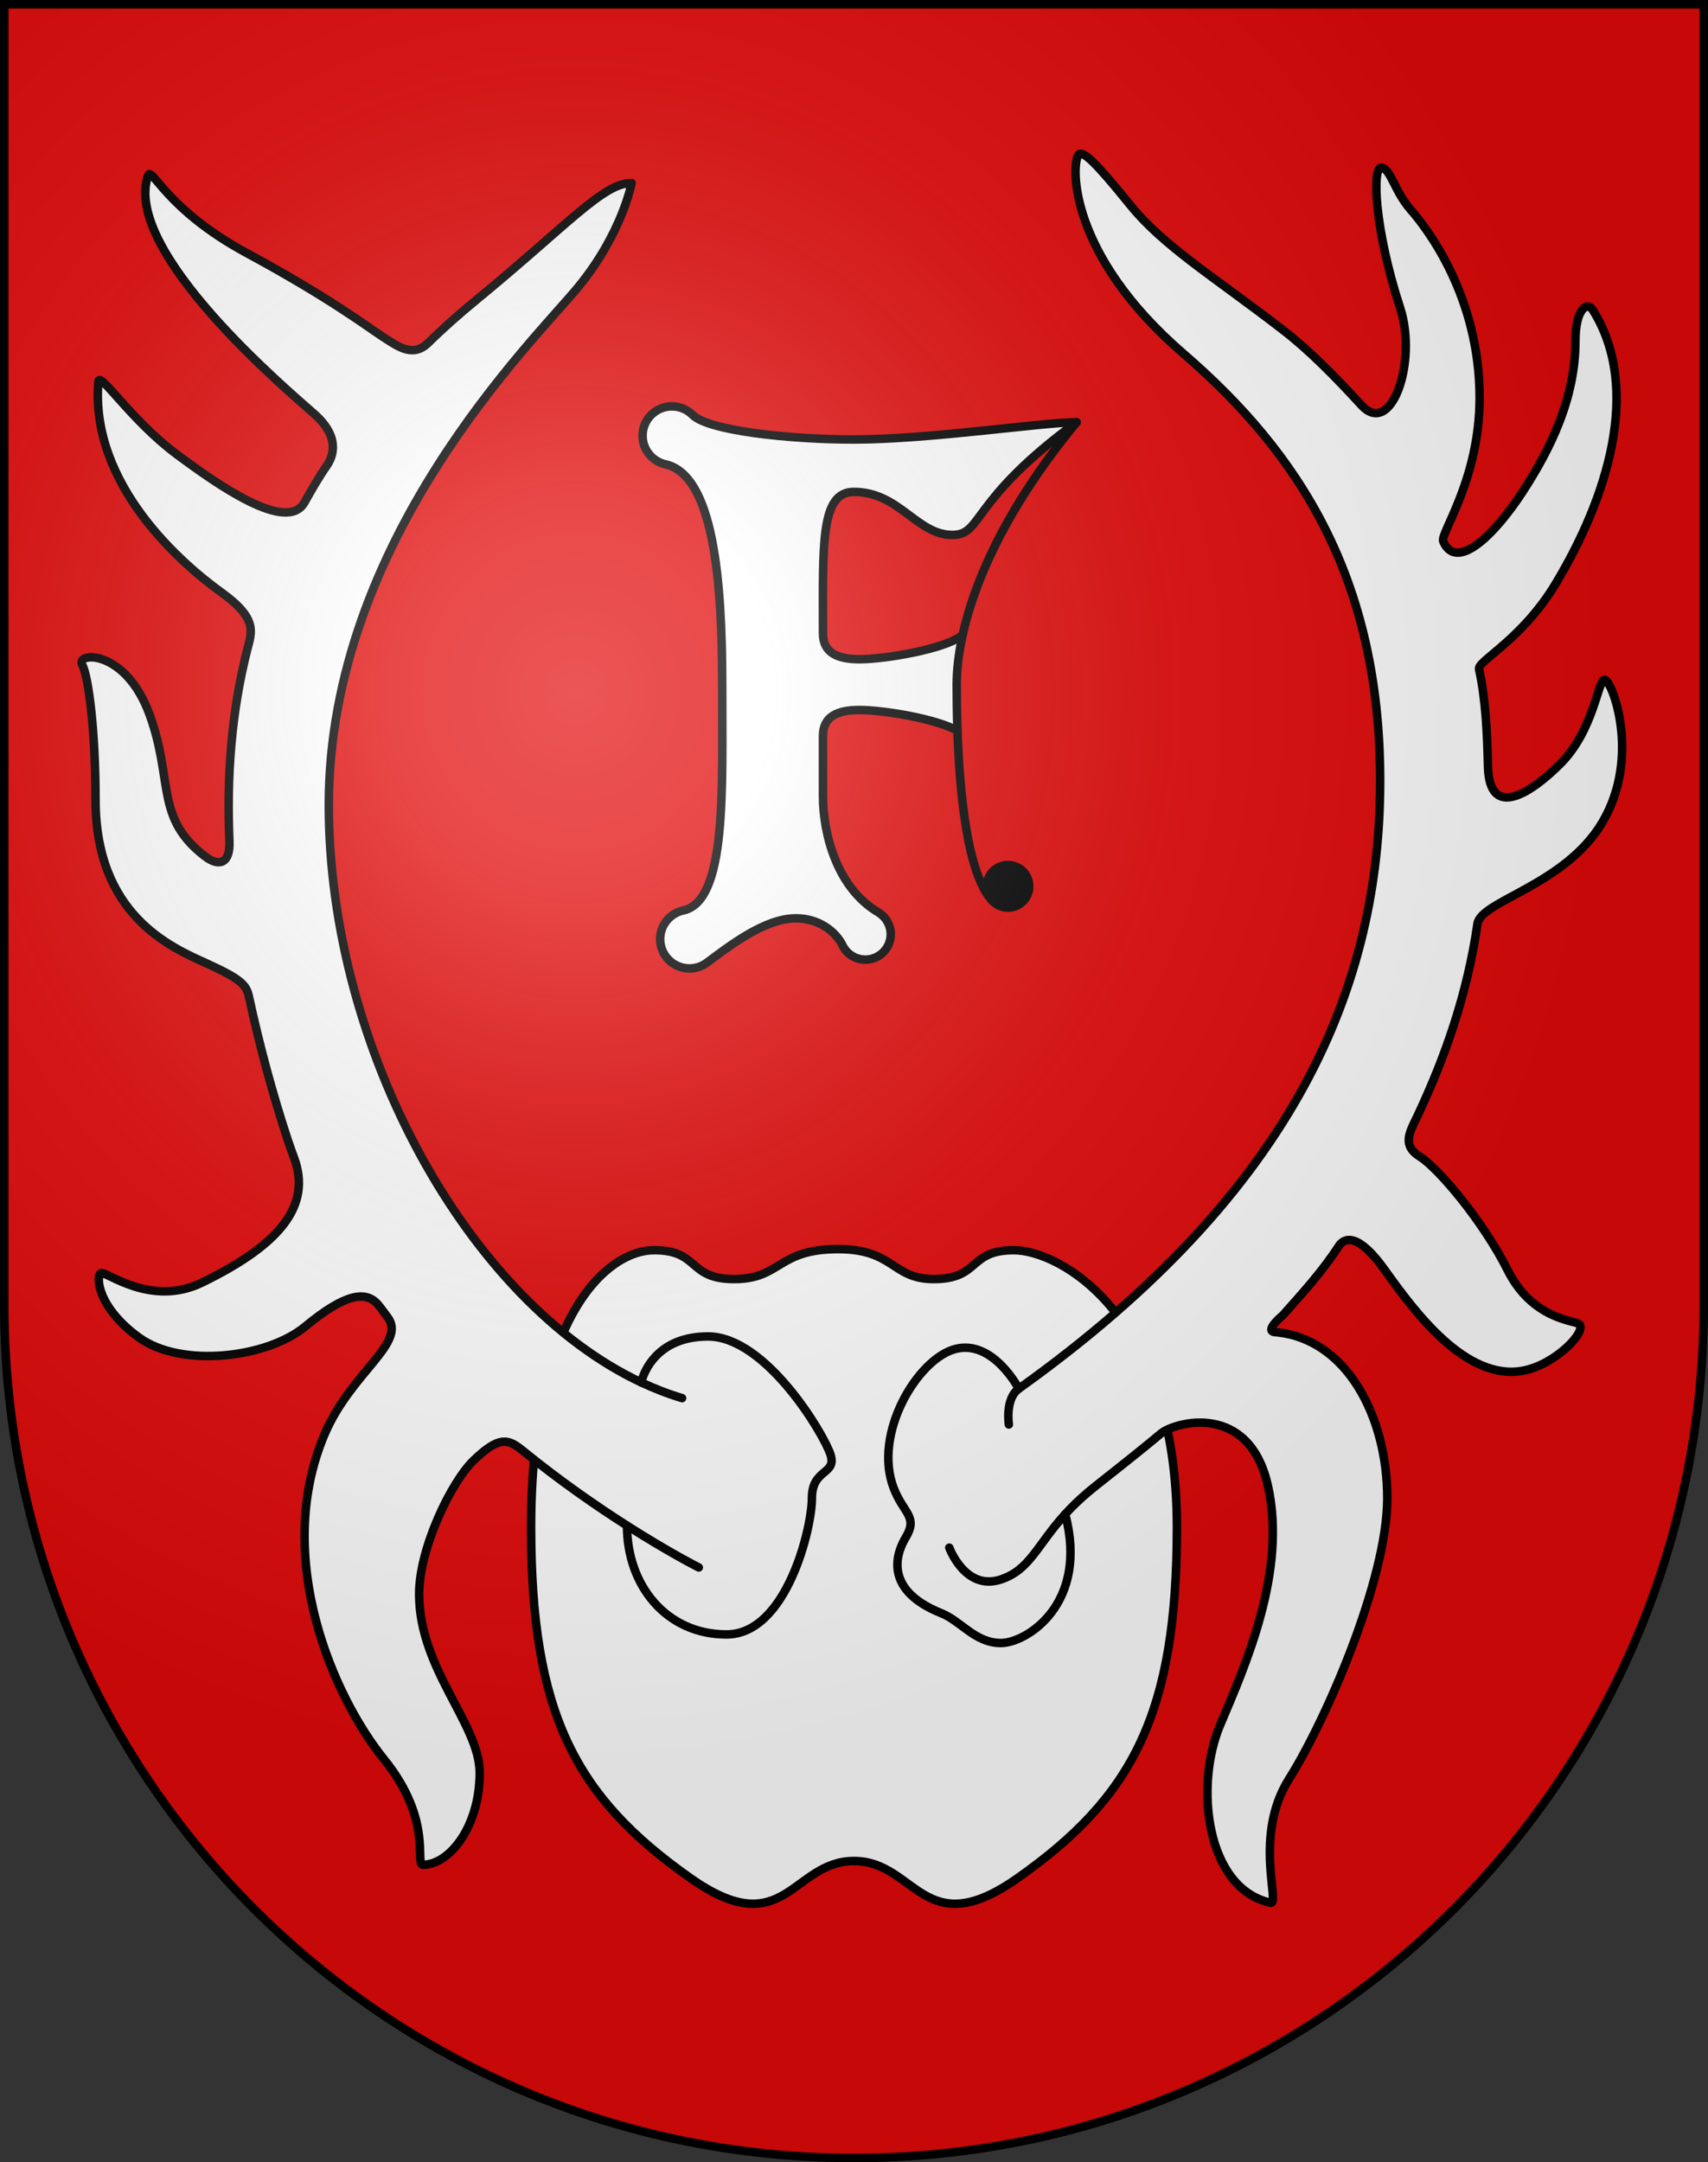
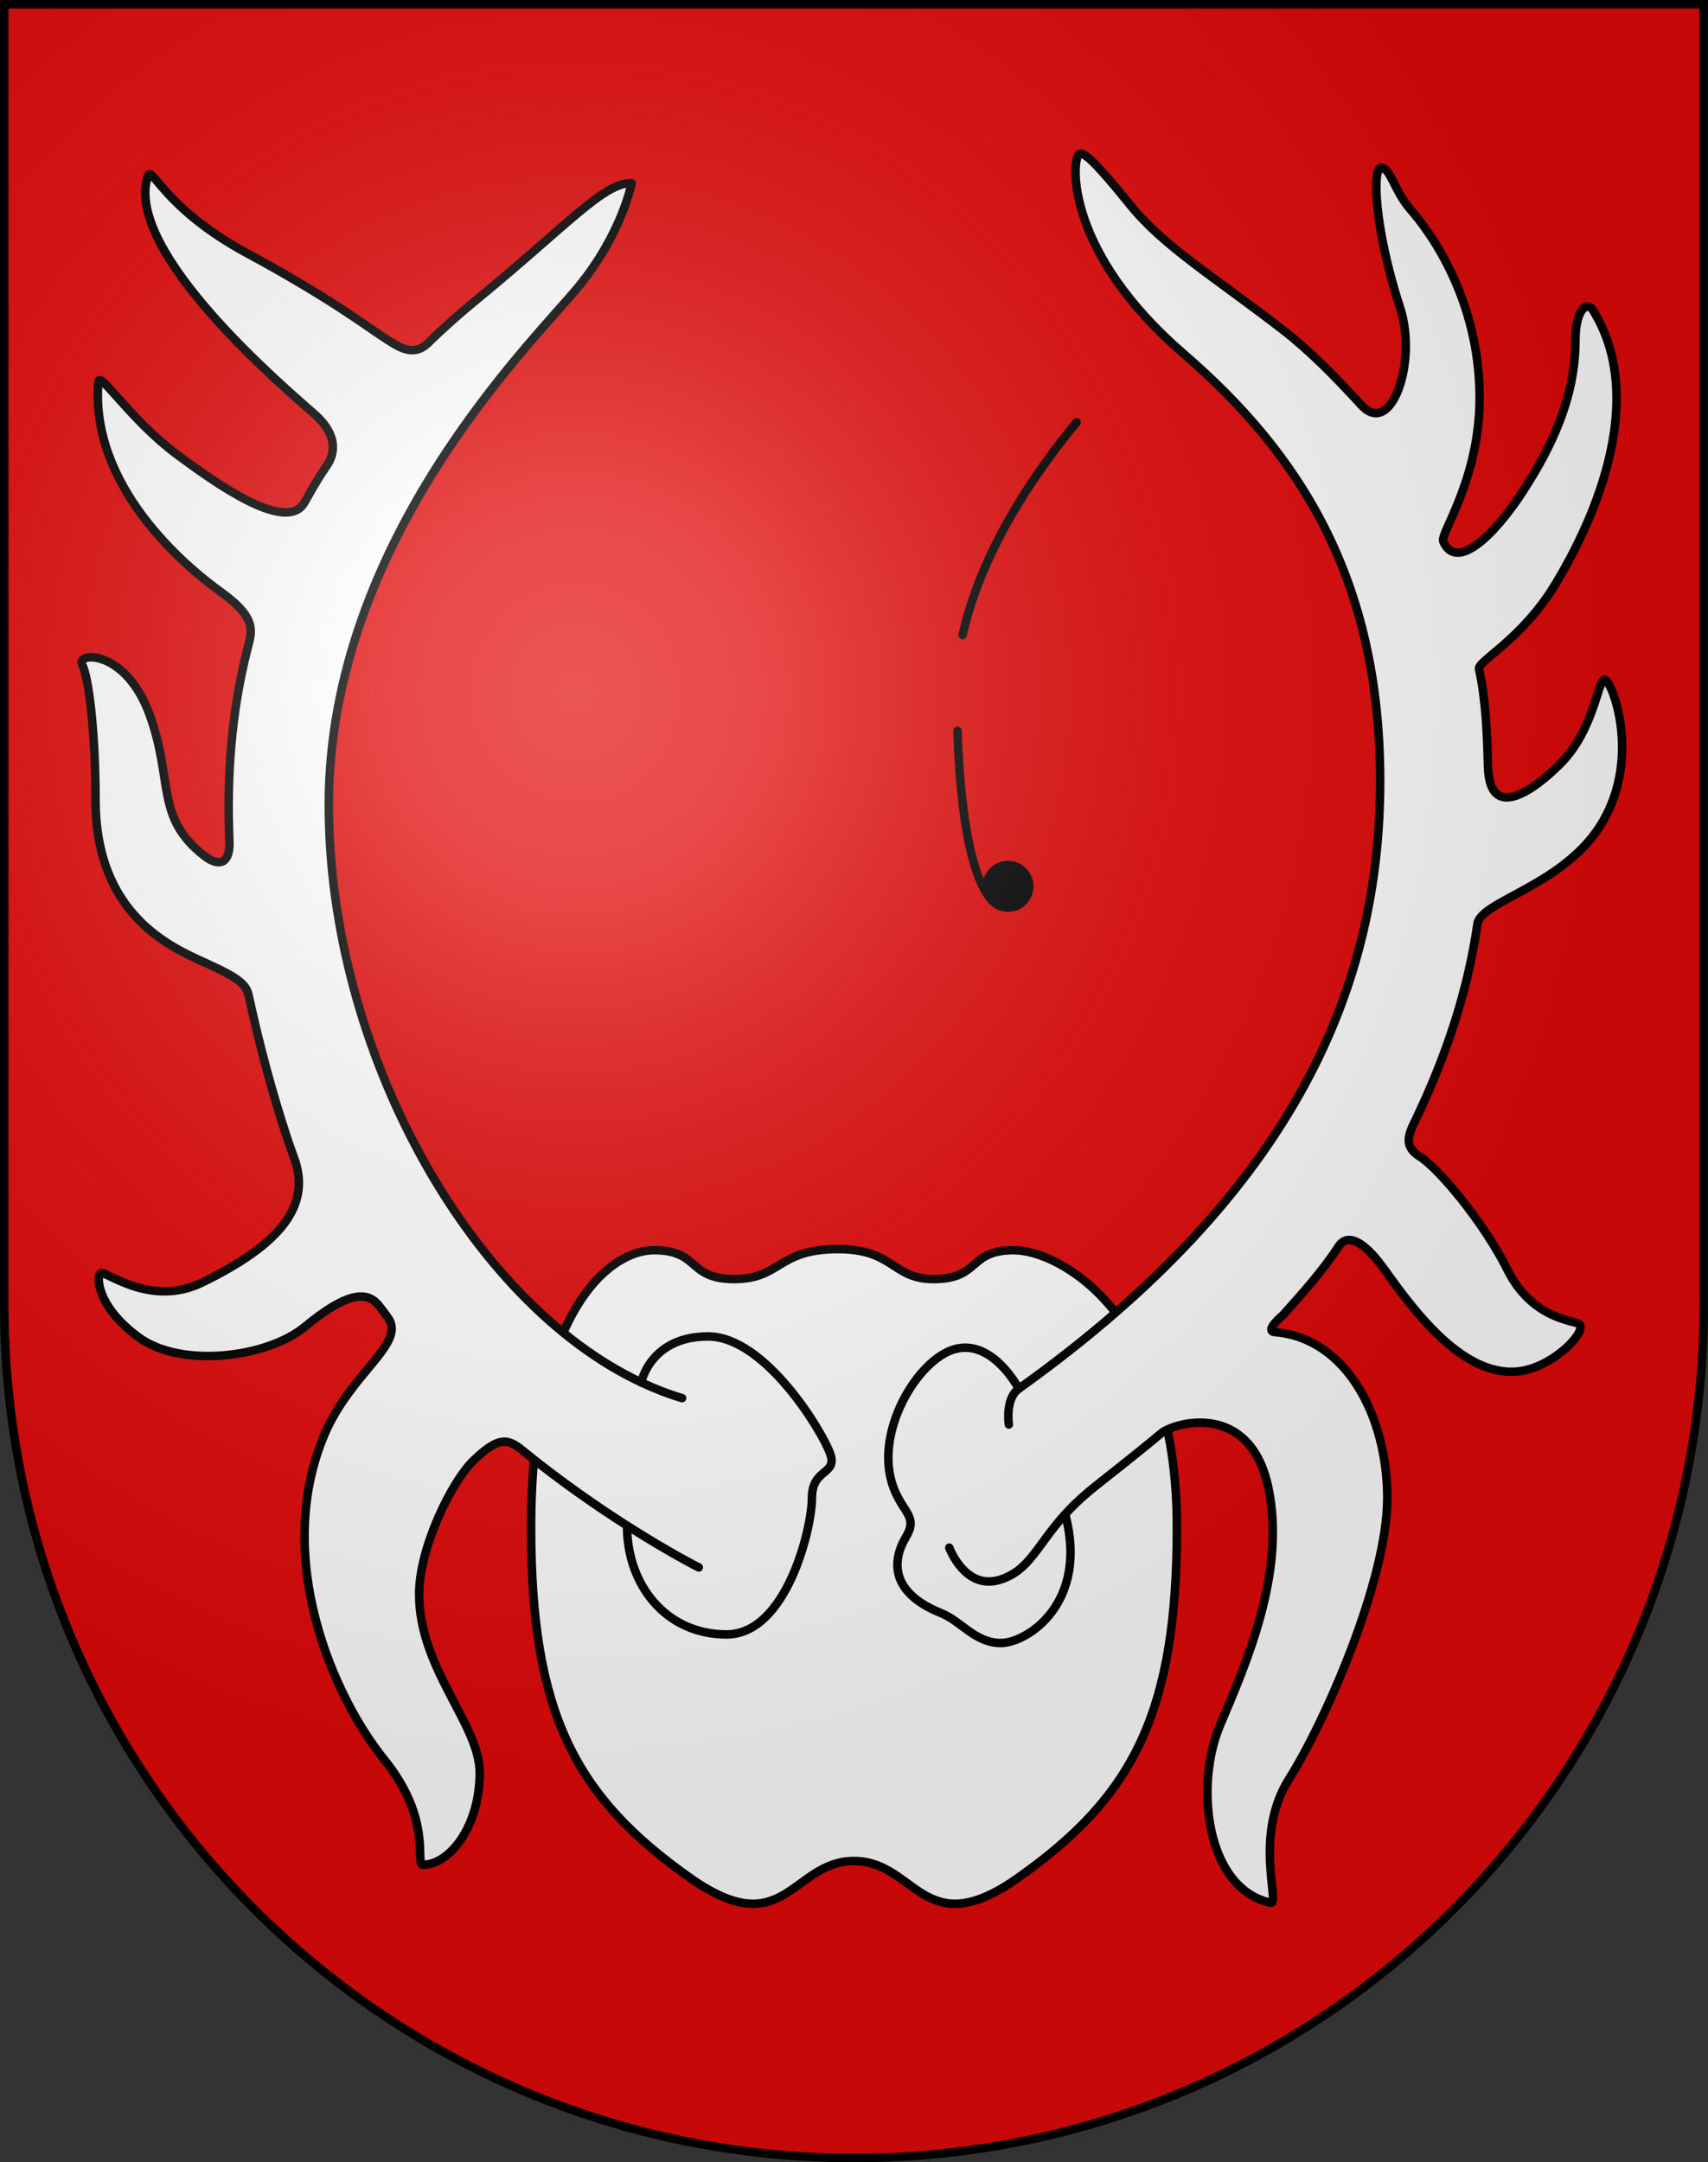
<svg xmlns="http://www.w3.org/2000/svg" xmlns:ns1="http://sodipodi.sourceforge.net/DTD/sodipodi-0.dtd" xmlns:ns2="http://www.inkscape.org/namespaces/inkscape" xmlns:xlink="http://www.w3.org/1999/xlink" height="763" width="603" version="1.0" id="svg20" ns1:version="0.32" ns2:version="0.46" ns1:docname="Forel-coat_of_arms.svg" ns1:docbase="C:\Documents and Settings\Steve\Bureau\Blason Villages Suisse pour Wikipédia (par Delta-9)" ns2:output_extension="org.inkscape.output.svg.inkscape">
  <rect width="100%" height="100%" fill="#333333" stroke="none" />
  <defs id="defs29">
    <ns2:perspective ns1:type="inkscape:persp3d" ns2:vp_x="0 : 381.5 : 1" ns2:vp_y="0 : 1000 : 0" ns2:vp_z="603 : 381.5 : 1" ns2:persp3d-origin="301.5 : 254.33333 : 1" id="perspective28" />
    <linearGradient id="linearGradient2893">
      <stop style="stop-color:#ffffff;stop-opacity:0.314;" offset="0" id="stop2895" />
      <stop id="stop2897" offset="0.19" style="stop-color:#ffffff;stop-opacity:0.251;" />
      <stop style="stop-color:#6b6b6b;stop-opacity:0.125;" offset="0.6" id="stop2901" />
      <stop style="stop-color:#000000;stop-opacity:0.125;" offset="1" id="stop2899" />
    </linearGradient>
    <linearGradient id="linearGradient2955">
      <stop style="stop-color:white;stop-opacity:0;" offset="0" id="stop2965" />
      <stop style="stop-color:black;stop-opacity:0.646;" offset="1" id="stop2959" />
    </linearGradient>
    <radialGradient ns2:collect="always" xlink:href="#linearGradient2893" id="radialGradient3236" gradientUnits="userSpaceOnUse" gradientTransform="matrix(1.215,1.531577e-24,1.464684e-23,1.267,-839.192,-490.489)" cx="858.042" cy="579.933" fx="858.042" fy="579.933" r="300" />
    <ns2:perspective id="perspective2502" ns2:persp3d-origin="297.63751 : 280.63 : 1" ns2:vp_z="595.27502 : 420.94501 : 1" ns2:vp_y="0 : 1000 : 0" ns2:vp_x="0 : 420.94501 : 1" ns1:type="inkscape:persp3d" />
  </defs>
  <ns1:namedview ns2:window-height="968" ns2:window-width="1280" ns2:pageshadow="2" ns2:pageopacity="0.0" guidetolerance="10.0" gridtolerance="10.0" objecttolerance="10.0" borderopacity="1.0" bordercolor="#666666" pagecolor="#ffffff" id="base" ns2:zoom="0.92652193" ns2:cx="420.25504" ns2:cy="399.00713" ns2:window-x="1280" ns2:window-y="22" ns2:current-layer="layer2" showgrid="false" showguides="true" ns2:guide-bbox="true">
    <ns1:guide orientation="horizontal" position="761.5" id="guide1885" />
    <ns1:guide orientation="vertical" position="1.5" id="guide1887" />
    <ns1:guide orientation="horizontal" position="1.5" id="guide1889" />
    <ns1:guide orientation="vertical" position="601.5" id="guide1891" />
    <ns1:guide orientation="vertical" position="301.501" id="guide1893" />
  </ns1:namedview>
  <desc id="desc22">Coat of Arms of Canton of Freiburg (Fribourg)</desc>
  <g ns2:groupmode="layer" id="layer1" ns2:label="Fond écu" style="opacity:1;display:inline" ns1:insensitive="true">
    <path id="path1899" d="M 1.5,1.5 L 1.5,460.368 C 1.5,626.678 135.815,761.5 301.5,761.5 C 467.185,761.5 601.5,626.678 601.5,460.368 L 601.5,1.5 L 1.5,1.5 z" style="fill:#e20909;fill-opacity:1" />
  </g>
  <g ns2:groupmode="layer" id="layer2" ns2:label="Meubles" style="opacity:1;display:inline" ns1:insensitive="true">
    <g id="g2594">
      <path d="M 295.84,440.785 C 315.768,440.785 314.852,451.351 329.6,451.351 C 346.209,451.351 341.68,441.162 357.912,441.162 C 374.144,441.162 415.498,463.807 415.498,538.926 C 415.498,604.608 400.022,634.051 359.256,662.739 C 325.979,686.159 323.397,656.7 301.504,656.7 C 279.609,656.7 277.027,686.159 243.75,662.739 C 202.982,634.051 187.505,604.608 187.505,538.926 C 187.505,463.809 214.683,441.162 230.915,441.162 C 247.146,441.162 242.617,451.351 259.226,451.351 C 275.832,451.351 274.322,440.785 295.84,440.785 z" id="path1969" style="fill:#ffffff;stroke:#000000;stroke-width:3;stroke-linecap:round;stroke-linejoin:round" />
      <path d="M 151.311,120.877 C 156.615,115.665 162.358,110.611 168.45,105.612 C 200.24,79.528 213.136,64.386 222.99,64.621 C 222.99,64.621 219.65,82.439 204.058,101.371 C 188.468,120.303 116.082,190.461 116.082,284.006 C 116.082,370.744 165.87,459.398 226.385,487.818 C 226.385,487.818 229.584,471.603 249.963,471.603 C 270.342,471.603 290.719,505.837 293.164,513.173 C 295.609,520.509 286.643,518.064 286.643,528.659 C 286.643,539.257 277.678,576.753 256.485,576.753 C 235.292,576.753 221.358,559.542 221.358,538.349 C 210.858,531.648 197.96,522.786 184.504,511.845 C 179.358,507.661 176.211,506.712 167.288,515.249 C 159.355,522.837 147.975,546.286 147.975,562.495 C 147.975,589.05 169.356,608.364 169.356,625.606 C 169.356,644.575 158.667,658.024 149.354,658.024 C 146.25,658.024 153.147,642.506 135.559,620.78 C 117.97,599.051 96.074,550.01 114.522,506.282 C 123.833,484.21 143.89,473.891 136.793,464.739 C 135.639,463.251 134.606,461.659 133.361,460.237 C 129.164,455.448 121.947,456.344 107.72,468.106 C 94.286,479.215 64.061,482.833 49.077,471.981 C 34.093,461.131 33.834,450.024 35.643,449.249 C 37.452,448.474 53.21,461.39 71.294,452.606 C 99.794,438.764 109.833,424.936 103.868,408.674 C 103.095,406.567 102.316,404.455 101.608,402.315 C 96.215,385.993 91.641,368.995 87.879,351.68 C 87.015,347.703 85.364,345.582 72.868,339.924 C 60.373,334.266 33.731,322.947 33.731,282.16 C 33.731,258.818 31.373,239.014 29.015,234.535 C 26.658,230.056 44.34,228.877 52.828,252.218 C 61.316,275.559 54.652,288.678 72.397,302.2 C 77.348,305.973 81.334,304.788 80.991,296.774 C 80.029,274.274 81.622,251.524 87.301,229.172 C 88.844,223.094 91.197,218.389 78.089,208.978 C 64.983,199.568 31.677,171.395 34.734,134.701 C 35.07,130.668 46.06,148.164 62.294,160.244 C 76.746,170.999 101.285,188.299 107.502,177.296 C 109.935,172.989 112.397,168.61 115.301,164.437 C 117.75,160.916 120.104,154.194 111.03,146.128 C 101.953,138.063 43.291,88.868 52.211,62.105 C 53.555,58.072 57.924,73.533 87.166,89.329 C 116.406,105.125 129.514,115.209 135.228,118.906 C 140.941,122.602 145.884,126.21 151.311,120.877 z" id="path1971" style="fill:#ffffff;stroke:#000000;stroke-width:3;stroke-linecap:round;stroke-linejoin:round" />
      <path d="M 480.606,142.967 C 471.145,132.625 462.055,123.47 452.908,116.414 C 428.373,97.487 410.848,86.972 398.93,72.25 C 387.012,57.528 382.104,52.622 380.703,54.725 C 378.244,58.414 377.199,89.776 417.856,124.826 C 458.514,159.877 487.254,204.04 487.254,275.543 C 487.254,347.047 458.152,419.721 359.672,490.05 C 359.672,490.05 350.559,472.525 337.238,476.03 C 323.918,479.534 308.104,505.858 315.508,525.102 C 319.012,534.215 324.236,535.094 319.715,542.625 C 317.611,546.131 310.203,560.41 332.332,569.264 C 339.34,572.069 344.248,579.78 353.361,579.78 C 362.473,579.78 384.467,565.866 376.055,534.321 C 378.322,531.829 380.977,529.214 384.205,526.503 C 388.506,522.89 397.846,515.851 409.934,505.794 C 414.68,501.847 441.084,494.421 447.686,524.54 C 454.289,554.659 439.846,587.255 430.77,608.708 C 421.695,630.163 425.75,666.362 448.512,671.423 C 452.225,672.247 442.324,647.903 455.115,627.689 C 467.904,607.472 489.772,557.548 489.772,528.669 C 489.772,499.786 475.332,472.144 450.164,470.079 C 446.053,469.743 452.9,464.118 452.9,464.118 C 459.563,456.597 466.746,448.809 472.658,439.696 C 474.094,437.481 478.633,433.768 488.947,448.212 C 499.26,462.653 517.416,487.405 537.633,483.694 C 549.254,481.559 560.57,469.538 557.438,467.19 C 555.789,465.954 540.934,465.54 532.27,448.211 C 523.756,431.184 507.926,412.315 501.326,408.19 C 494.725,404.065 497.76,399.428 500.369,393.907 C 510.08,373.36 518.047,350.794 521.604,326.016 C 522.781,317.832 552.488,312.469 565.69,290.19 C 579.518,266.854 568.99,239.854 566.514,239.854 C 564.039,239.854 562.867,257.532 550.836,269.56 C 541.346,279.05 525.793,290.185 525.318,270.382 C 525.025,258.212 524.484,246.69 522.164,236.097 C 521.541,233.251 537.24,225.837 549.185,206.02 C 567.339,175.901 579.751,137.254 562.388,109.474 C 560.325,106.173 556.2,109.061 556.2,120.201 C 556.2,140.418 547.536,158.159 537.634,173.426 C 527.73,188.692 514.222,201.924 509.521,191.021 C 508.339,188.279 522.368,169.299 522.368,140.418 C 522.368,104.523 503.804,80.592 498.025,73.991 C 492.249,67.39 491.011,59.55 487.712,59.138 C 484.413,58.726 485.087,80.358 494.314,108.649 C 500.5,127.627 491.242,154.593 480.606,142.967 z" id="path1973" style="fill:#ffffff;stroke:#000000;stroke-width:3;stroke-linecap:round;stroke-linejoin:round" />
      <path d="M 335.139,546.132 C 335.139,546.132 340.744,561.552 353.365,557.347 C 363.66,553.917 366.02,545.353 376.059,534.322" id="path1975" style="fill:none;stroke:#000000;stroke-width:3;stroke-linecap:round;stroke-linejoin:round" />
      <path d="M 359.674,490.05 C 354.766,493.556 356.168,502.669 356.168,502.669" id="path1977" style="fill:none;stroke:#000000;stroke-width:3;stroke-linecap:round;stroke-linejoin:round" />
      <path d="M 226.385,487.818 C 231.132,490.048 235.947,491.91 240.808,493.365" id="path1979" style="fill:none;stroke:#000000;stroke-width:3;stroke-linecap:round;stroke-linejoin:round" />
      <path d="M 246.703,553.115 C 246.703,553.115 236.494,548.011 221.357,538.349" id="path1981" style="fill:none;stroke:#000000;stroke-width:3;stroke-linecap:round;stroke-linejoin:round" />
    </g>
    <g id="g2574">
-       <path id="path2487" d="M 301.431,155.084 C 278.173,155.084 249.999,151.906 244.523,146.431 L 244.523,146.431 C 242.65,144.558 240.063,143.4 237.206,143.4 C 231.491,143.4 226.858,148.033 226.858,153.748 C 226.858,158.744 230.399,162.912 235.107,163.882 L 235.107,163.882 C 251.736,167.889 254.969,203.848 254.969,241.583 C 254.969,279.318 256.608,317.76 241.336,321.246 L 241.336,321.246 C 236.617,322.208 233.066,326.381 233.066,331.385 C 233.066,337.1 237.699,341.733 243.414,341.733 C 245.87,341.733 248.122,340.874 249.896,339.445 L 249.899,339.448 C 257.212,334.058 269.887,324.054 280.925,324.054 C 290.927,324.054 296.047,330.638 297.368,333.426 L 297.37,333.425 C 298.794,336.495 301.895,338.628 305.502,338.628 C 310.455,338.628 314.47,334.613 314.47,329.66 C 314.47,326.463 312.792,323.663 310.274,322.076 L 310.278,322.069 C 295.333,313.374 290.541,294.004 290.541,280.81 L 290.541,259.727 C 290.541,252.742 295.715,250.543 303.476,250.543 C 312.164,250.543 330.917,253.742 338.028,257.883 C 337.796,251.223 337.754,245.472 337.754,241.583 C 337.754,236.884 338.326,230.998 339.855,224.076 L 339.134,224.561 C 333.098,229.045 312.66,232.624 303.477,232.624 C 295.716,232.624 290.542,230.425 290.542,223.44 C 290.542,192.034 289.601,173.581 301.433,173.581 C 317.576,173.581 323.613,188.758 336.202,188.758 C 347.067,188.758 342.152,176.772 380.095,149.005 C 368.019,149.005 328.266,155.084 301.431,155.084 z" style="fill:#ffffff;stroke:#000000;stroke-width:3;stroke-linecap:round;stroke-linejoin:round" />
      <circle transform="translate(-3.8e-2,-4.5e-2)" style="stroke:#000000;stroke-width:3;stroke-linecap:round;stroke-linejoin:round" ns1:ry="7.5019999" ns1:rx="7.5019999" ns1:cy="312.80399" ns1:cx="355.89801" cx="355.898" cy="312.804" r="7.502" id="circle2491" />
      <path style="fill:none;stroke:#000000;stroke-width:3;stroke-linecap:round;stroke-linejoin:round" d="M 338.026,257.883 C 338.76,278.876 341.389,308.899 350.554,318.064" id="path2493" />
      <path style="fill:none;stroke:#000000;stroke-width:3;stroke-linecap:round;stroke-linejoin:round" d="M 380.092,149.005 C 354.907,179.528 343.948,205.522 339.853,224.076" id="path2495" />
    </g>
  </g>
  <g ns2:groupmode="layer" id="layer3" ns2:label="Reflet final" style="display:inline" ns1:insensitive="true">
    <path style="fill:url(#radialGradient3236);fill-opacity:1" d="M 1.5,1.5 L 1.5,460.368 C 1.5,626.679 135.815,761.5 301.5,761.5 C 467.185,761.5 601.5,626.679 601.5,460.368 L 601.5,1.5 L 1.5,1.5 z" id="path2346" />
  </g>
  <g ns2:groupmode="layer" id="layer4" ns2:label="Contour final" style="display:inline" ns1:insensitive="true">
    <path style="fill:none;fill-opacity:1;stroke:#000000;stroke-width:3;stroke-miterlimit:4;stroke-dasharray:none;stroke-opacity:1" d="M 1.5,1.5 L 1.5,460.368 C 1.5,626.679 135.815,761.5 301.5,761.5 C 467.185,761.5 601.5,626.679 601.5,460.368 L 601.5,1.5 L 1.5,1.5 z " id="path3239" />
  </g>
</svg>